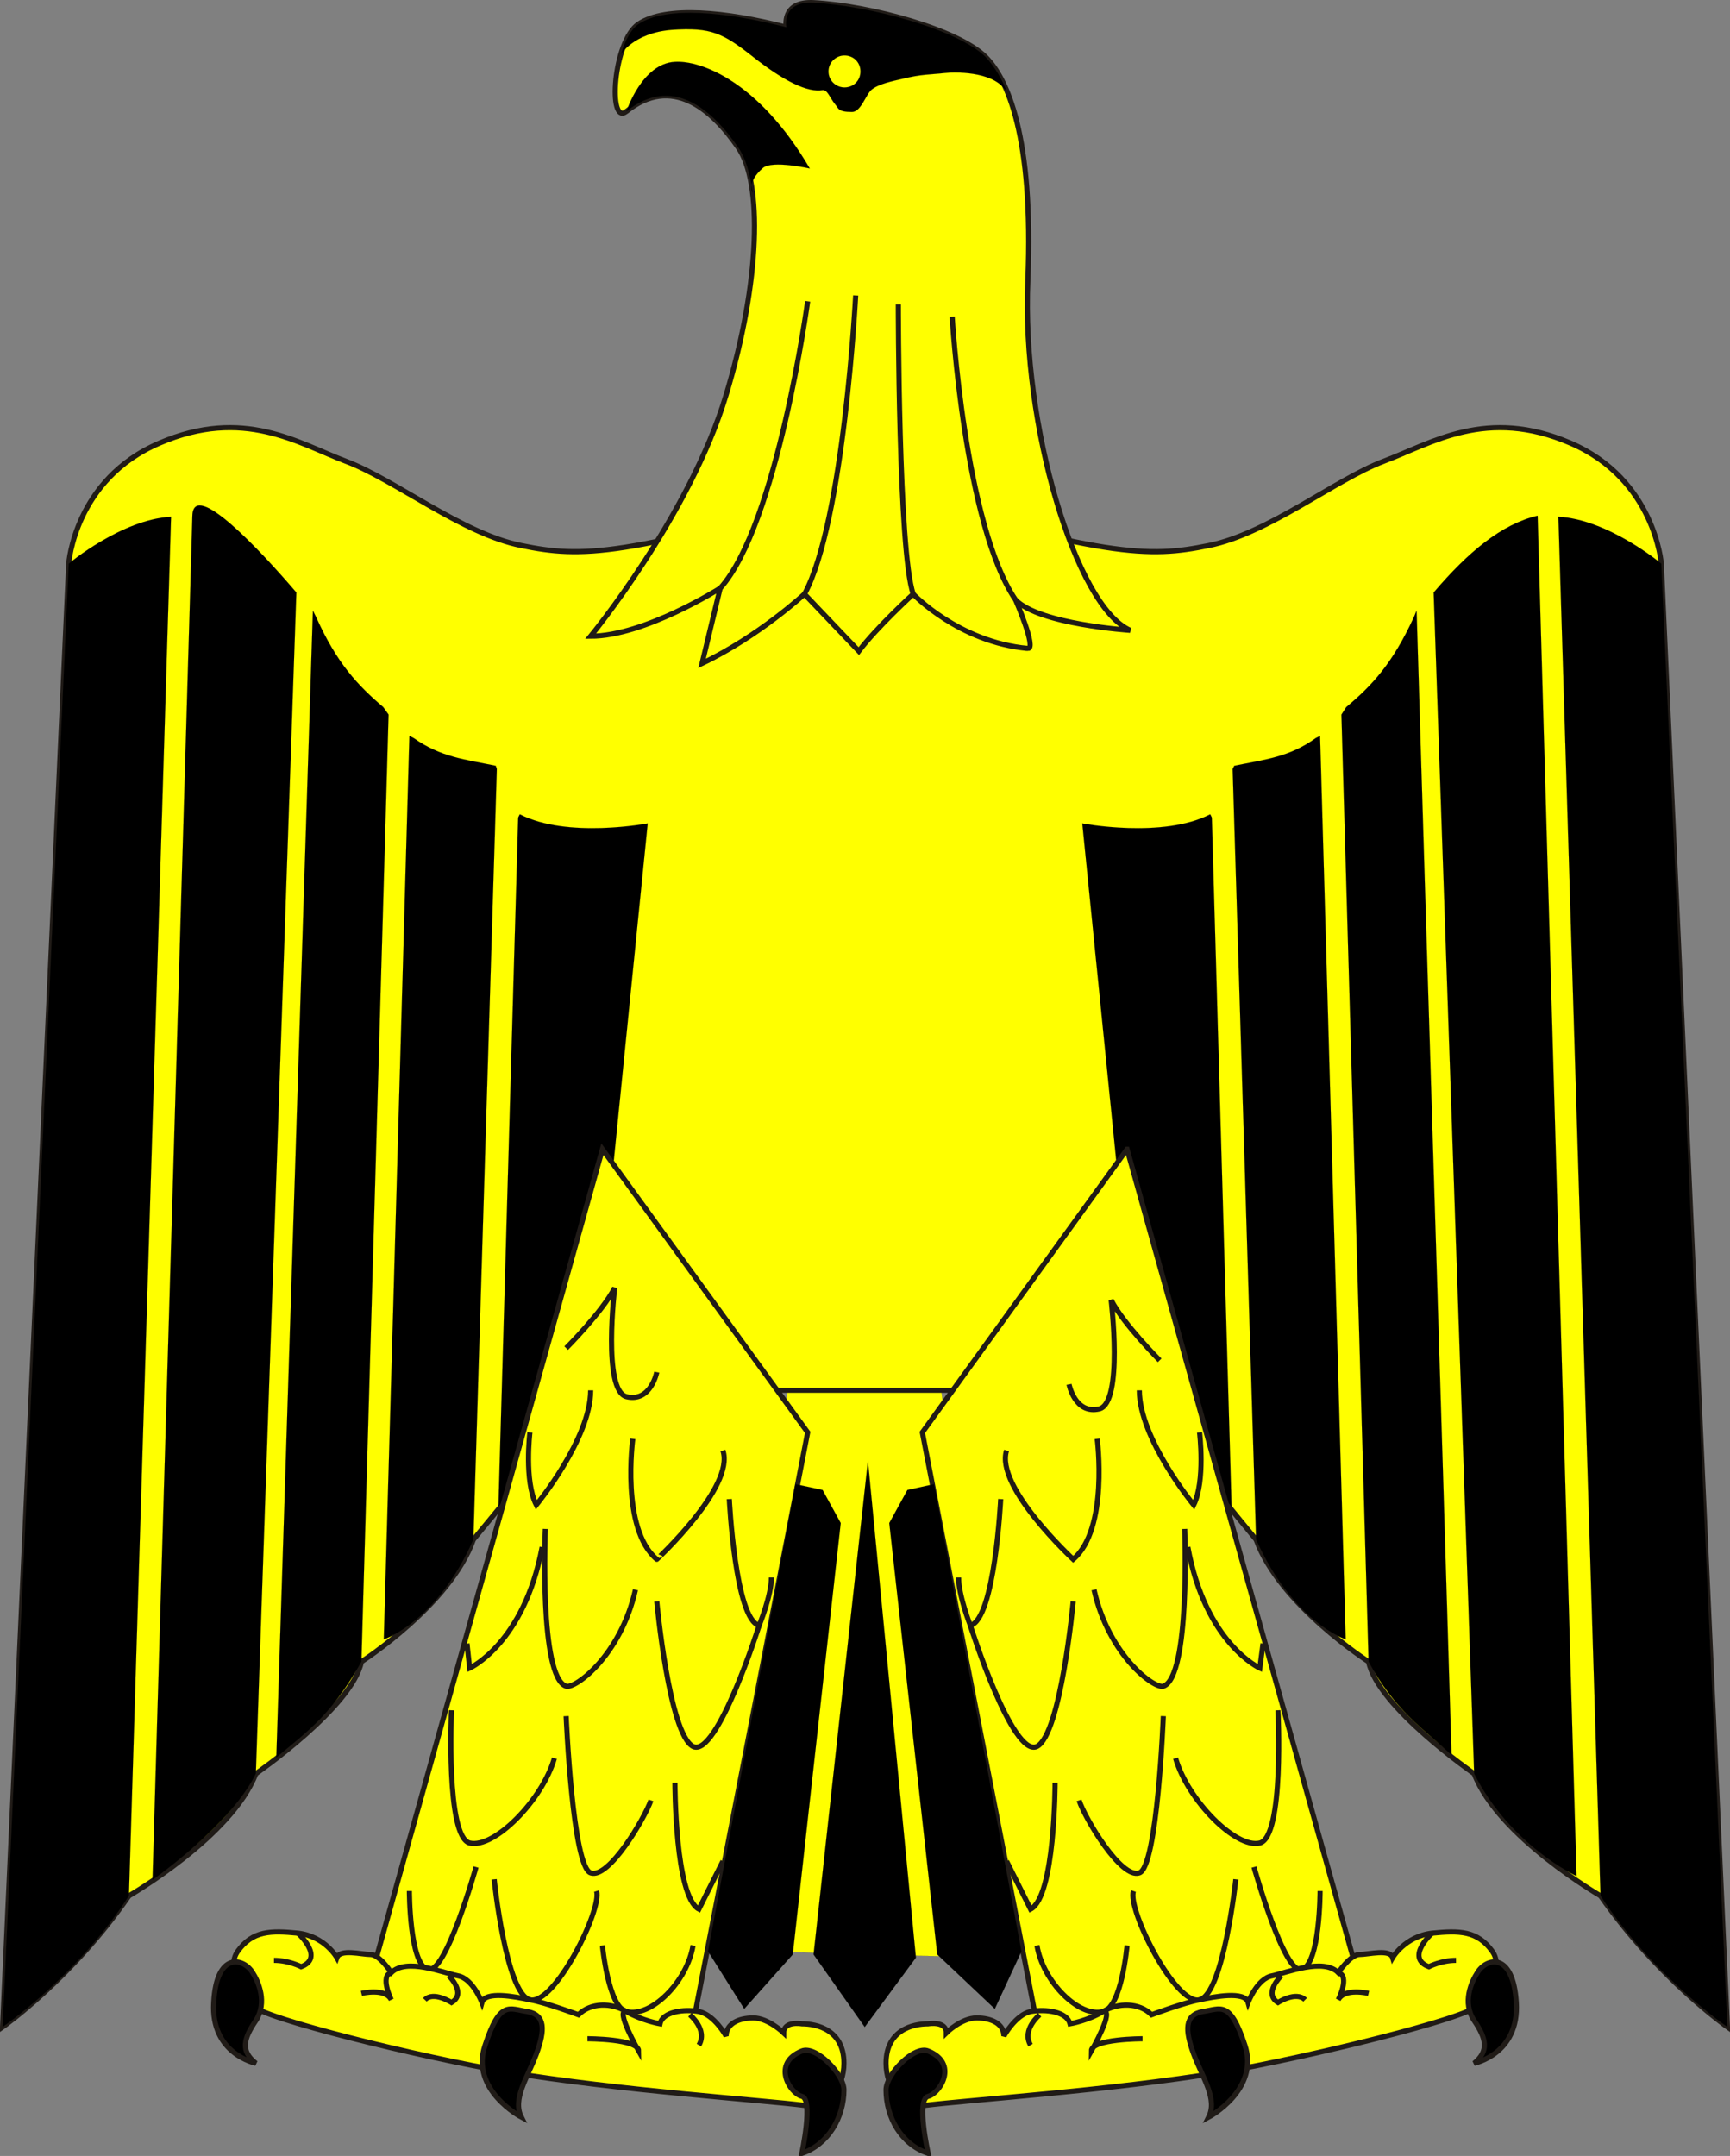
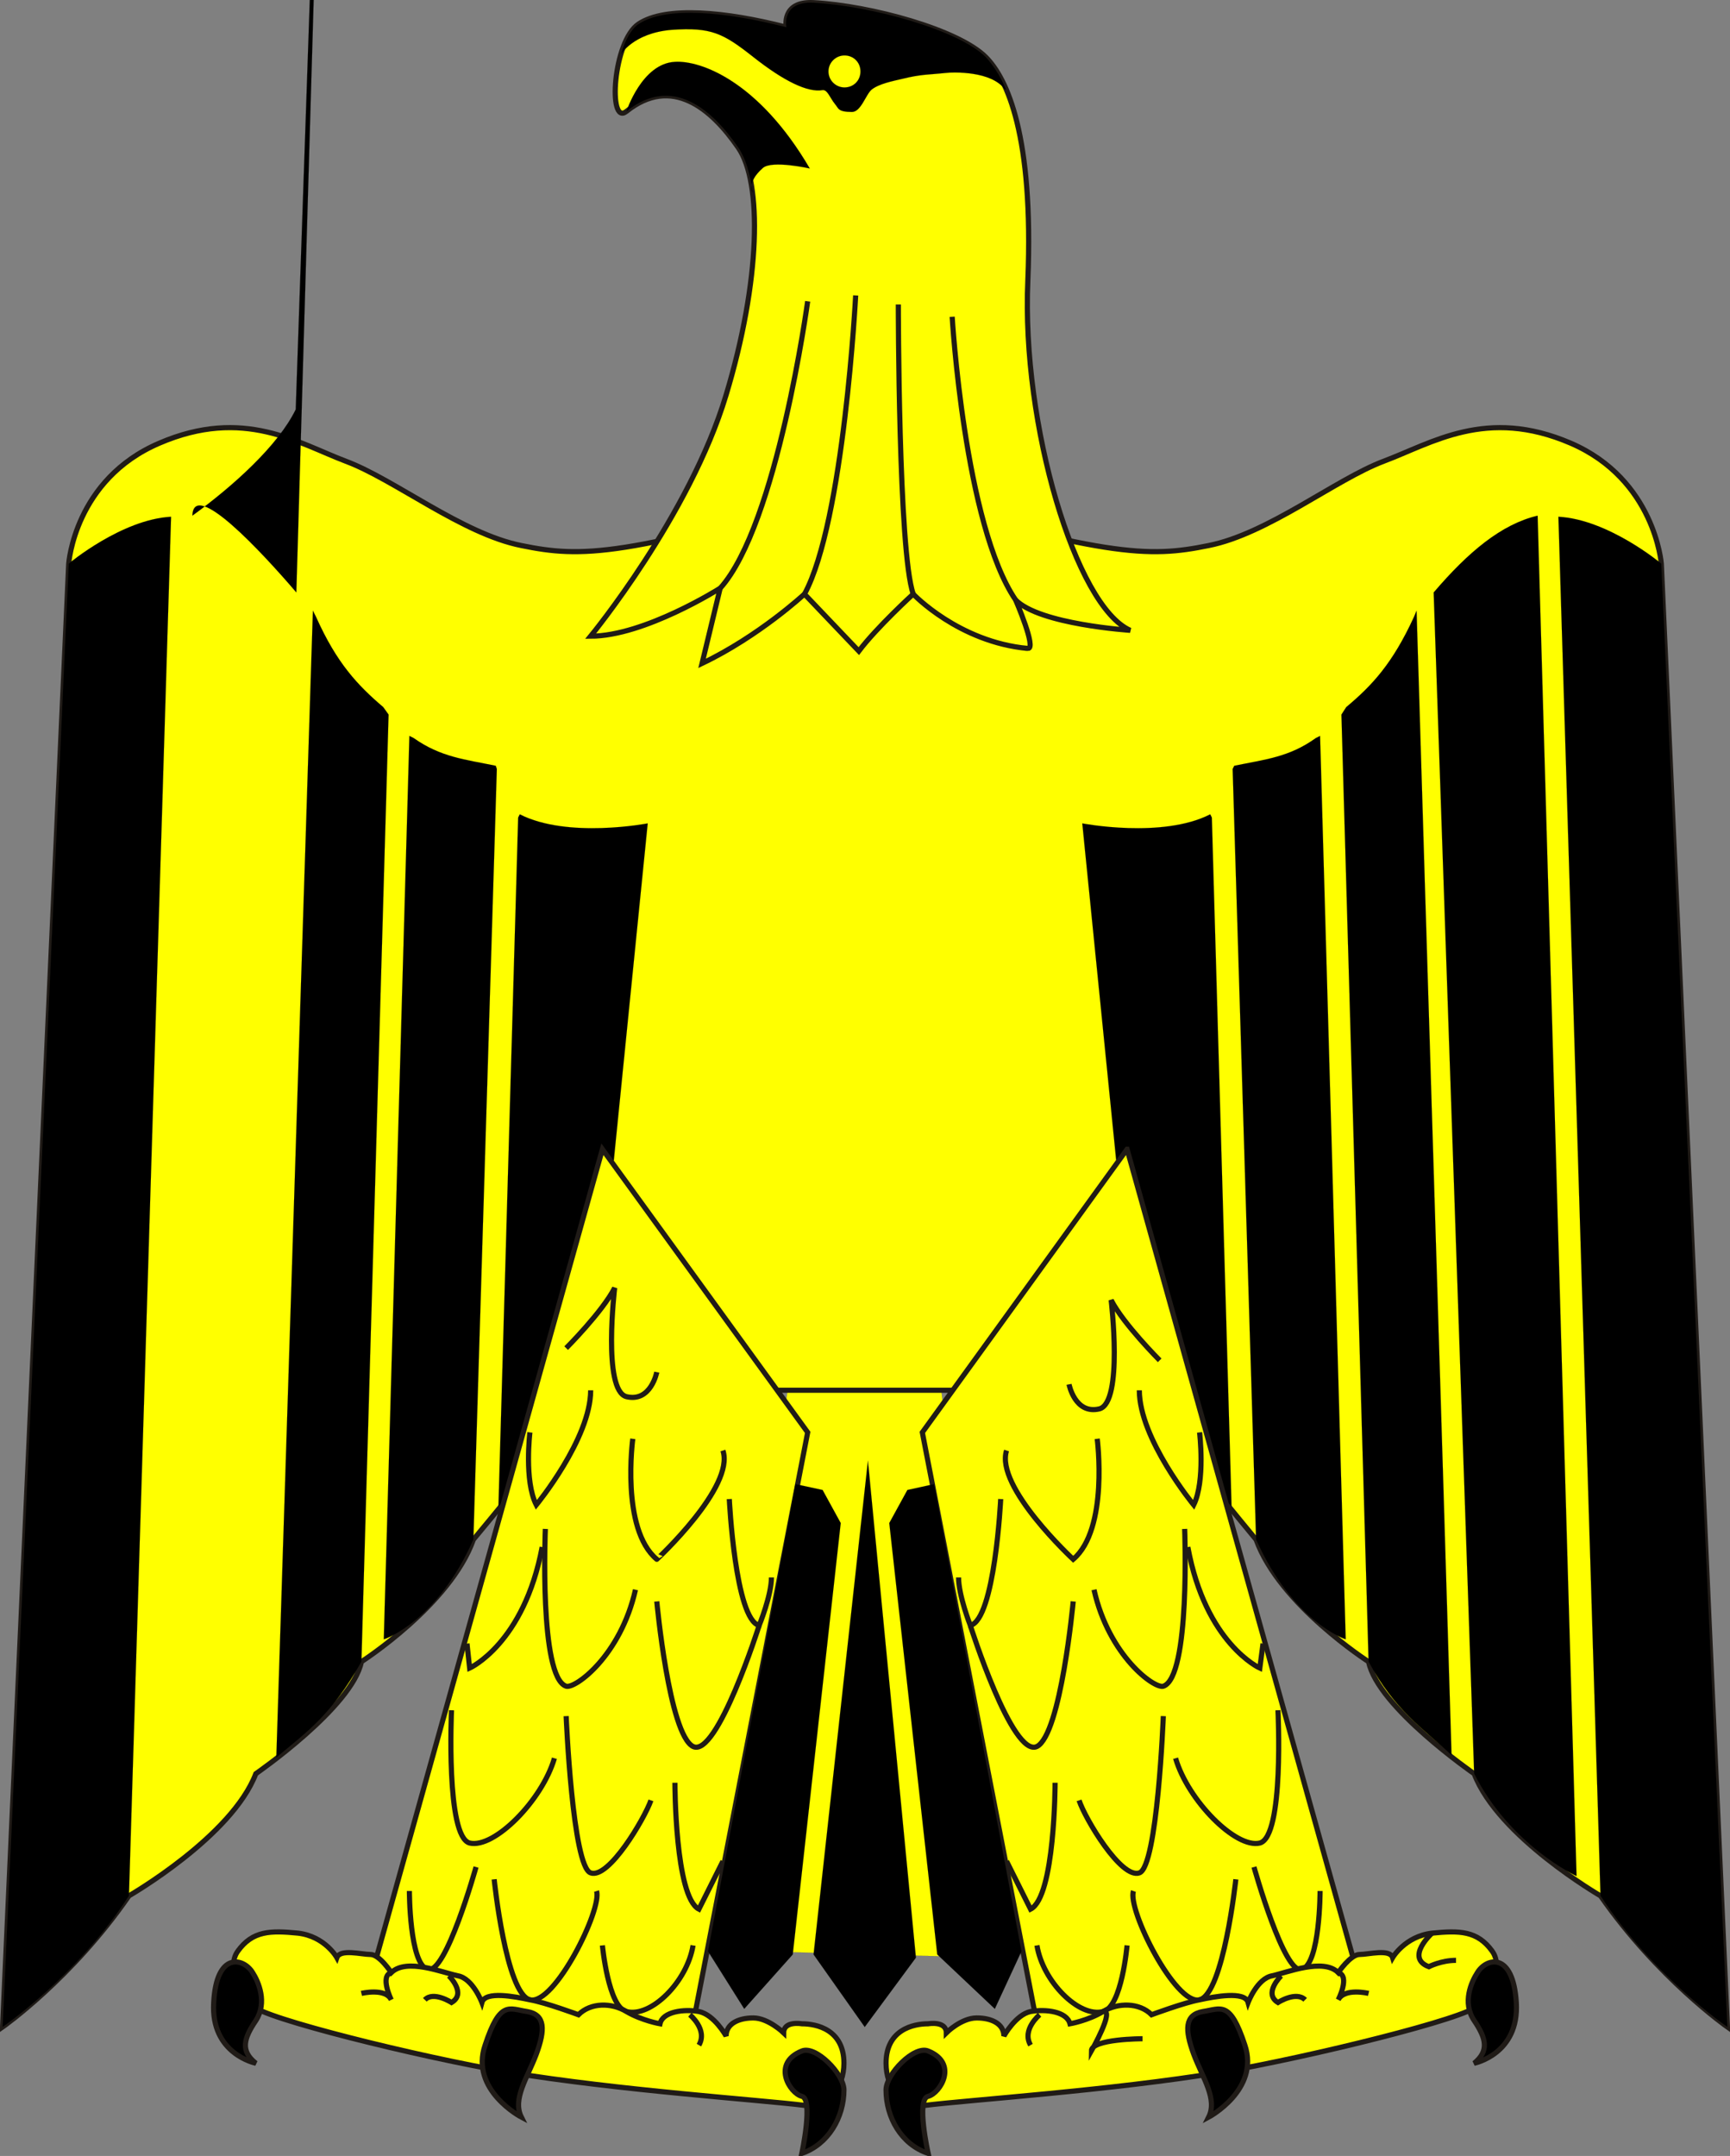
<svg xmlns="http://www.w3.org/2000/svg" width="336.184" height="418.88">
  <rect width="100%" height="100%" fill="#808080" stroke="none" />
  <g>
    <title>Layer 1</title>
    <g id="svg_1">
      <polygon points="178.365,232.484 158.944,231.664 136.454,378.819 196.255,380.46 " id="polygon3" stroke-width="0.013" stroke="#201b17" fill="#ffff00" />
      <path d="m221.401,270.112c3.522,5.906 22.69,29.013 22.69,29.013c4.56,12.646 21.862,23.729 21.862,23.729c1.761,8.808 20.515,21.759 20.515,21.759c4.663,12.229 24.556,23.729 24.556,23.729c11.19,16.063 24.66,25.486 24.66,25.486l-12.848,-284.31c0,0 -1.244,-16.371 -17.614,-23.416c-16.371,-7.046 -26.938,0 -36.368,3.522c-9.324,3.522 -22.479,14.091 -33.984,16.371c-11.707,2.383 -19.894,2.383 -66.825,-11.708c-46.832,14.091 -55.018,14.091 -66.725,11.708c-11.502,-2.28 -24.66,-12.849 -34.089,-16.371c-9.325,-3.524 -19.894,-10.57 -36.265,-3.524c-16.474,7.045 -17.613,23.416 -17.613,23.416l-12.853,284.309c0,0 13.469,-9.429 24.556,-25.489c0,0 19.997,-11.5 24.659,-23.727c0,0 18.754,-12.951 20.516,-21.759c0,0 17.303,-11.087 21.758,-23.728c0,0 19.272,-23.104 22.795,-29.017l106.617,0.007l0,0z" id="path5" stroke="#201b17" fill="#ffff00" />
      <path d="m311.024,368.336c10.057,15.543 24.659,25.489 24.659,25.489l-12.848,-284.31c0,0 -10.258,-8.6 -19.997,-9.117l0,0.104l8.186,267.834l0,0l0,0z" id="path7" stroke-width="0.013" stroke="#201b17" fill="#000000" />
      <path d="m278.595,115.109c6.733,-7.875 13.158,-13.262 20.204,-14.92l7.563,264.313c0,0 -12.848,-5.906 -19.894,-19.894l-7.873,-229.499l0,0l0,0z" id="path9" stroke-width="0.013" stroke="#201b17" fill="#000000" />
      <path d="m265.953,322.851l-5.284,-184.015l0.933,-1.45c5.077,-4.248 9.016,-8.496 13.159,-17.511l0.519,-1.243c2.225,74.208 4.57,148.152 6.791,222.36c-5.666,-5.278 -11.013,-8.676 -16.118,-18.141l0,0z" id="path11" stroke-width="0.013" stroke="#201b17" fill="#000000" />
      <path d="m244.091,299.123l-4.56,-149.719l0.312,-0.622c6.01,-1.243 10.672,-1.657 15.853,-5.388l0.83,-0.414l4.978,175.518c-0.008,0 -10.16,-3.212 -17.413,-19.375l0,0l0,0z" id="path13" stroke-width="0.013" stroke="#201b17" fill="#000000" />
      <path d="m239.324,292.699l-3.834,-133.866l-0.313,-0.622c-9.321,4.767 -24.864,1.762 -24.864,1.762l11.088,110.139c3.522,7.045 17.923,22.587 17.923,22.587l0,0z" id="path15" stroke-width="0.013" stroke="#201b17" fill="#000000" />
      <path id="_72135048" d="m25.056,368.336c-9.946,15.543 -24.556,25.489 -24.556,25.489l12.848,-284.31c0,0 10.258,-8.6 19.894,-9.117l0,0.104l-8.186,267.834l0,0l0,0l0,0z" stroke-width="0.013" stroke="#201b17" fill="#000000" />
-       <path id="_25080000" d="m57.59,115.109c-6.734,-7.875 -19.993,-22.154 -20.204,-14.92c-2.583,88.412 -5.167,176.654 -7.751,265.064c7.944,-5.771 16.687,-13.649 20.08,-20.646l7.875,-229.498l0,0l0,0l0,0z" stroke-width="0.013" stroke="#201b17" fill="#000000" />
+       <path id="_25080000" d="m57.59,115.109c-6.734,-7.875 -19.993,-22.154 -20.204,-14.92c7.944,-5.771 16.687,-13.649 20.08,-20.646l7.875,-229.498l0,0l0,0l0,0z" stroke-width="0.013" stroke="#201b17" fill="#000000" />
      <path id="_69121184" d="m70.231,322.851l5.284,-184.015l-1.036,-1.45c-4.974,-4.248 -9.015,-8.496 -13.055,-17.511l-0.622,-1.243l-7.109,222.829c6.069,-5.09 10.665,-8.175 16.538,-18.61l0,0z" stroke-width="0.013" stroke="#201b17" fill="#000000" />
      <path id="_72114080" d="m91.989,299.123l4.56,-149.719l-0.208,-0.622c-6.009,-1.243 -10.672,-1.657 -15.956,-5.388l-0.828,-0.414l-4.975,175.518c0,0 10.258,-3.212 17.407,-19.375l0,0z" stroke-width="0.013" stroke="#201b17" fill="#000000" />
      <path id="_69112560" d="m96.859,292.699l3.834,-133.866l0.311,-0.622c9.325,4.767 24.866,1.762 24.866,1.762l-11.086,110.139c-3.523,7.045 -17.925,22.587 -17.925,22.587l0,0z" stroke-width="0.013" stroke="#201b17" fill="#000000" />
      <path d="m219.018,223.279l44.553,159.355c0,0 -35.123,12.945 -62.063,10.563l-22.275,-114.9l39.785,-55.018l0,0z" id="path27" stroke="#201b17" fill="#ffff00" />
      <path d="m233.108,278.297c0,0 1.146,9.435 -1.14,14.092c0,0 -10.567,-12.848 -10.567,-22.271" id="path29" stroke-width="0.013" stroke="#201b17" fill="none" />
      <path d="m233.108,278.297c0,0 1.146,9.435 -1.14,14.092c0,0 -10.567,-12.848 -10.567,-22.271" id="path31" stroke="#201b17" fill="none" />
      <path d="m213.215,279.541c0,0 2.279,17.51 -4.663,23.416c0,0 -15.229,-14.092 -12.951,-21.137" id="path33" stroke-width="0.013" stroke="#201b17" fill="none" />
      <path d="m213.215,279.541c0,0 2.279,17.51 -4.663,23.416c0,0 -15.229,-14.092 -12.951,-21.137" id="path35" stroke="#201b17" fill="none" />
      <path d="m194.461,291.248c0,0 -1.141,23.416 -5.906,24.557c0,0 -2.279,-5.803 -2.279,-9.319" id="path37" stroke="#201b17" fill="none" />
      <path d="m245.438,319.328l-0.621,4.766c0,0 -10.563,-4.766 -13.988,-23.52" id="path39" stroke-width="0.013" stroke="#201b17" fill="none" />
      <path d="m245.438,319.328l-0.621,4.766c0,0 -10.563,-4.766 -13.988,-23.52" id="path41" stroke="#201b17" fill="none" />
      <path d="m212.593,308.862c2.901,12.849 11.708,19.271 13.47,18.753c5.284,-1.761 4.146,-30.564 4.146,-30.564" id="path43" stroke-width="0.013" stroke="#201b17" fill="none" />
      <path d="m212.593,308.862c2.901,12.849 11.708,19.271 13.47,18.753c5.284,-1.761 4.146,-30.564 4.146,-30.564" id="path45" stroke="#201b17" fill="none" />
      <path d="m208.552,311.141c0,0 -2.383,25.799 -7.045,28.183c-4.767,2.279 -12.951,-23.521 -12.951,-23.521" id="path47" stroke-width="0.013" stroke="#201b17" fill="none" />
      <path d="m208.552,311.141c0,0 -2.383,25.799 -7.045,28.183c-4.767,2.279 -12.951,-23.521 -12.951,-23.521" id="path49" stroke="#201b17" fill="none" />
      <path d="m226.063,333.42c0,0 -1.14,29.321 -4.662,30.461c-3.521,1.244 -10.563,-10.563 -11.707,-14.09" id="path51" stroke-width="0.013" stroke="#201b17" fill="none" />
      <path d="m226.063,333.42c0,0 -1.14,29.321 -4.662,30.461c-3.521,1.244 -10.563,-10.563 -11.707,-14.09" id="path53" stroke="#201b17" fill="none" />
      <path d="m205.03,346.37c0,0 0,22.173 -4.767,24.558l-4.662,-9.32" id="path55" stroke-width="0.013" stroke="#201b17" fill="none" />
      <path d="m205.03,346.37c0,0 0,22.173 -4.767,24.558l-4.662,-9.32" id="path57" stroke="#201b17" fill="none" />
-       <path d="m256.526,367.403c0,0 0,14.091 -3.521,15.229c-3.419,1.244 -9.325,-19.896 -9.325,-19.896" id="path59" stroke-width="0.013" stroke="#201b17" fill="none" />
      <path d="m256.526,367.403c0,0 0,14.091 -3.521,15.229c-3.419,1.244 -9.325,-19.896 -9.325,-19.896" id="path61" stroke="#201b17" fill="none" />
      <path d="m240.155,365.125c0,0 -2.383,22.172 -7.045,23.416c-4.664,1.146 -14.092,-17.613 -12.849,-21.137" id="path63" stroke-width="0.013" stroke="#201b17" fill="none" />
      <path d="m240.155,365.125c0,0 -2.383,22.172 -7.045,23.416c-4.664,1.146 -14.092,-17.613 -12.849,-21.137" id="path65" stroke="#201b17" fill="none" />
      <path d="m219.018,377.97c0,0 -1.035,12.02 -4.662,12.849c-4.662,1.243 -11.709,-5.803 -12.849,-12.849" id="path67" stroke-width="0.013" stroke="#201b17" fill="none" />
      <path d="m219.018,377.97c0,0 -1.035,12.02 -4.662,12.849c-4.662,1.243 -11.709,-5.803 -12.849,-12.849" id="path69" stroke="#201b17" fill="none" />
      <path d="m248.339,332.279c0,0 1.243,24.557 -3.522,25.801c-4.662,1.139 -13.988,-8.289 -16.371,-16.476" id="path71" stroke-width="0.013" stroke="#201b17" fill="none" />
      <path d="m248.339,332.279c0,0 1.243,24.557 -3.522,25.801c-4.662,1.139 -13.988,-8.289 -16.371,-16.476" id="path73" stroke="#201b17" fill="none" />
      <path id="_44192000" d="m289.99,379.11c2.383,3.419 -1.146,8.187 -2.901,10.568c-1.761,2.381 -32.327,9.941 -49.837,12.945c-21.24,3.523 -49.319,5.394 -57.506,6.43c-4.661,0.519 -7.563,-3.522 -7.563,-8.188c0,-6.521 5.284,-7.668 8.187,-7.668c0,0 3.521,-0.621 3.521,1.762c0,0 2.901,-2.896 5.906,-2.896c2.898,0 5.283,1.14 5.283,3.521c0,0 2.279,-4.145 5.182,-4.767c3.005,-0.52 7.045,0 7.667,2.383c0,0 3.521,-0.621 6.425,-2.383c2.902,-1.762 7.047,-1.762 9.43,0.622c0,0 6.428,-2.384 9.324,-2.901c2.9,-0.622 8.812,-1.762 9.43,0.521c0,0 1.765,-4.662 4.662,-5.183c2.899,-0.623 9.947,-3.521 12.852,-0.623c0,0 2.384,-3.521 4.146,-3.521c1.762,0 5.903,-1.142 6.424,0.621c0,0 2.387,-4.146 7.668,-4.767c5.277,-0.517 8.799,-0.517 11.7,3.524l0,0z" stroke="#201b17" fill="#ffff00" />
      <path id="_68491936" d="m287.091,383.257c-1.14,1.761 -3.005,5.802 -0.622,9.319c2.383,3.522 2.9,5.905 0,8.288c0,0 8.807,-1.761 8.186,-11.812c-0.624,-9.939 -5.803,-8.696 -7.564,-5.795l0,0z" stroke="#201b17" fill="#000000" />
      <path id="_69644440" d="m233.731,390.82c-3.521,0.622 -3.521,3.523 -1.762,8.289c1.762,4.662 4.662,8.703 2.9,12.227c0,0 9.947,-5.279 7.046,-13.982c-2.9,-8.813 -4.662,-7.053 -8.184,-6.534l0,0z" stroke="#201b17" fill="#000000" />
      <path id="_72616856" d="m180.369,398.488c-2.693,-1.14 -8.188,4.456 -8.188,7.563c0,5.279 2.901,10.563 8.188,12.329c0,0 -2.383,-10.567 0,-11.091c2.384,-0.616 5.909,-6.418 0,-8.801z" stroke="#201b17" fill="#000000" />
      <g id="_69129936">
        <path id="_72092440" d="m278.283,375.589c0,0 -5.284,4.767 -0.623,6.521c0,0 2.384,-1.238 5.285,-1.238" stroke="#201b17" fill="none" />
        <path id="_72083592" d="m265.953,387.297c0,0 -4.662,-1.14 -5.905,1.243c0,0 2.383,-4.661 0,-5.284" stroke="#201b17" fill="none" />
        <path id="_71898952" d="m248.961,383.879c0,0 -3.523,3.418 -0.622,5.186c0,0 3.522,-2.279 5.284,-0.521" stroke="#201b17" fill="none" />
        <path id="_70075752" d="m222.022,396.104c0,0 -9.945,0 -9.945,2.383c0,0 4.662,-8.186 2.279,-7.667" stroke="#201b17" fill="none" />
        <path id="_68552720" d="m202.026,391.441c0,0 -3.521,2.901 -1.762,5.905" stroke="#201b17" fill="none" />
      </g>
      <path d="m117.064,223.279l-44.554,159.355c0,0 35.229,12.945 62.168,10.563l22.276,-114.9l-39.89,-55.018l0,0z" id="path86" stroke="#201b17" fill="#ffff00" />
      <path d="m110.018,261.925c0,0 7.045,-7.045 9.428,-11.707c0,0 -2.383,19.894 2.279,21.137c4.767,1.141 5.906,-4.766 5.906,-4.766" id="path88" stroke="#201b17" fill="none" />
      <path d="m102.973,278.297c0,0 -1.141,9.435 1.243,14.092c0,0 10.567,-12.848 10.567,-22.271" id="path90" stroke="#201b17" fill="none" />
      <path d="m122.969,279.541c0,0 -2.383,17.51 4.662,23.416c0,0.002 15.231,-14.093 12.848,-21.137" id="path92" stroke="#201b17" fill="none" />
      <path d="m141.723,291.248c0,0 1.141,23.418 5.803,24.557c0,0 2.383,-5.803 2.383,-9.319" id="path94" stroke="#201b17" fill="none" />
      <path d="m90.746,319.328l0.518,4.766c0,0 10.568,-4.766 14.092,-23.52" id="path96" stroke="#201b17" fill="none" />
      <path d="m123.488,308.862c-2.901,12.849 -11.708,19.271 -13.47,18.753c-5.284,-1.761 -4.041,-30.564 -4.041,-30.564" id="path98" stroke="#201b17" fill="none" />
      <path d="m127.631,311.141c0,0 2.384,25.799 7.046,28.183c4.663,2.279 12.848,-23.521 12.848,-23.521" id="path100" stroke="#201b17" fill="none" />
      <path d="m110.018,333.42c0,0 1.243,29.321 4.766,30.461c3.523,1.244 10.465,-10.563 11.708,-14.09" id="path102" stroke="#201b17" fill="none" />
      <path d="m131.155,346.37c0,0 0,22.173 4.662,24.558l4.663,-9.32" id="path104" stroke="#201b17" fill="none" />
      <path d="m79.556,367.403c0,0 0,14.091 3.522,15.229c3.523,1.244 9.429,-19.896 9.429,-19.896" id="path106" stroke="#201b17" fill="none" />
      <path d="m96.03,365.125c0,0 2.279,22.172 6.942,23.416c4.767,1.146 14.091,-17.613 12.952,-21.137" id="path108" stroke="#201b17" fill="none" />
      <path d="m117.064,377.97c0,0 1.14,12.02 4.662,12.849c4.767,1.243 11.812,-5.803 12.952,-12.849" id="path110" stroke="#201b17" fill="none" />
      <path d="m87.741,332.279c0,0 -1.14,24.557 3.522,25.801c4.767,1.139 14.092,-8.289 16.475,-16.476" id="path112" stroke="#201b17" fill="none" />
      <path d="m46.194,379.11c-2.383,3.419 1.139,8.187 2.9,10.568c1.761,2.382 32.224,9.941 49.838,12.945c21.24,3.523 49.318,5.394 57.4,6.43c4.662,0.519 7.668,-3.522 7.668,-8.188c0,-6.521 -5.285,-7.668 -8.186,-7.668c0,0 -3.523,-0.621 -3.523,1.762c0,0 -3.004,-2.896 -5.906,-2.896c-2.9,0 -5.283,1.14 -5.283,3.521c0,0 -2.279,-4.145 -5.285,-4.767c-2.9,-0.52 -7.045,0 -7.563,2.383c0,0 -3.523,-0.621 -6.528,-2.383c-2.901,-1.762 -6.942,-1.762 -9.325,0.622c0,0 -6.424,-2.384 -9.428,-2.901c-2.902,-0.622 -8.704,-1.762 -9.326,0.521c0,0 -1.761,-4.662 -4.662,-5.183c-3.005,-0.623 -9.947,-3.521 -12.951,-0.623c0,0 -2.279,-3.521 -4.041,-3.521c-1.762,0 -5.906,-1.142 -6.527,0.621c0,0 -2.279,-4.146 -7.564,-4.767c-5.285,-0.517 -8.808,-0.517 -11.708,3.524l0,0z" id="path114" stroke="#201b17" fill="#ffff00" />
      <path d="m49.094,383.257c1.14,1.761 2.901,5.802 0.622,9.319c-2.384,3.522 -3.005,5.905 0,8.288c0,0 -8.808,-1.761 -8.186,-11.812c0.519,-9.939 5.802,-8.696 7.564,-5.795l0,0z" id="path116" stroke="#201b17" fill="#000000" />
      <path d="m102.453,390.82c3.523,0.622 3.523,3.523 1.762,8.289c-1.762,4.662 -4.662,8.703 -2.9,12.227c0,0 -10.051,-5.279 -7.046,-13.982c2.901,-8.813 4.662,-7.053 8.184,-6.534l0,0z" id="path118" stroke="#201b17" fill="#000000" />
      <path d="m155.814,398.488c2.694,-1.14 8.186,4.456 8.186,7.563c0,5.279 -3.005,10.563 -8.186,12.329c0,0 2.279,-10.567 0,-11.091c-2.383,-0.616 -5.906,-6.418 0,-8.801z" id="path120" stroke="#201b17" fill="#000000" />
      <g id="_44279976">
-         <path id="_69936256" d="m57.901,375.589c0,0 5.285,4.767 0.622,6.521c0,0 -2.384,-1.238 -5.284,-1.238" stroke="#201b17" fill="none" />
        <path id="_45811336" d="m70.231,387.297c0,0 4.662,-1.14 5.802,1.243c0,0 -2.279,-4.661 0,-5.284" stroke="#201b17" fill="none" />
        <path id="_69905464" d="m87.223,383.879c0,0 3.523,3.418 0.519,5.186c0,0 -3.522,-2.279 -5.181,-0.521" stroke="#201b17" fill="none" />
-         <path id="_68862032" d="m114.162,396.104c0,0 9.946,0 9.946,2.383c0,0 -4.663,-8.186 -2.383,-7.667" stroke="#201b17" fill="none" />
        <path id="_44279072" d="m134.055,391.441c0,0 3.523,2.901 1.762,5.905" stroke="#201b17" fill="none" />
      </g>
      <g id="_70413008">
        <polygon id="_68989816" points="154.571,288.347 137.578,379.11 144.624,390.301 154.053,379.733 163.377,295.911 159.855,289.487 " stroke-width="0.013" stroke="#201b17" fill="#000000" />
        <polygon id="_45721920" points="181.51,288.347 198.502,379.11 193.321,390.301 182.131,379.733 172.807,295.911 176.328,289.487 " stroke-width="0.013" stroke="#201b17" fill="#000000" />
        <polygon id="_68989792" points="177.987,380.355 168.661,283.791 158.094,379.733 168.04,393.825 " stroke-width="0.013" stroke="#201b17" fill="#000000" />
      </g>
      <path d="m199.744,125.988c1.763,0.104 -2.383,-9.429 -2.383,-9.429c4.662,4.767 22.271,5.906 22.271,5.906c-10.563,-4.663 -21.139,-39.891 -19.896,-67.97c1.144,-28.182 -4.041,-39.269 -8.188,-43.413c-5.284,-5.284 -22.276,-9.946 -33.466,-10.568c-6.32,-0.313 -5.285,4.767 -5.285,4.767c-11.707,-3.005 -23.416,-4.145 -28.7,-0.622c-4.974,3.315 -6.009,19.894 -2.383,16.992c8.808,-7.046 16.475,-0.622 21.759,7.046c4.662,6.734 4.352,25.799 -2.383,48.076c-7.046,23.416 -26.318,46.832 -26.318,46.832c10.465,0 25.178,-9.325 25.178,-9.325l-3.522,14.609c11.087,-5.284 19.894,-13.47 19.894,-13.47l10.568,11.086c3.521,-4.662 10.568,-11.086 10.568,-11.086c0,0 8.818,9.326 22.286,10.569l0,0l0,0z" id="path132" stroke="#201b17" fill="#ffff00" />
      <path d="m156.953,58.537c0,0 -5.906,43.414 -16.992,55.744" id="path134" stroke="#201b17" fill="none" />
      <path d="m166.279,57.398c0,0 -2.279,43.931 -9.946,58.021" id="path136" stroke="#201b17" fill="none" />
      <path d="m174.569,59.158c0,0 0,48.076 2.9,56.262" id="path138" stroke="#201b17" fill="none" />
      <path d="m185.031,61.542c0,0 2.384,40.409 12.33,55.018" id="path140" stroke="#201b17" fill="none" />
      <path d="m146.281,37.504c-0.518,-3.834 -1.45,-6.838 -2.797,-8.807c-5.284,-7.668 -12.951,-14.092 -21.759,-7.046c0,0 3.005,-9.325 9.429,-9.636c4.973,-0.313 16.268,3.729 26.214,20.723c0,0 -7.356,-1.658 -9.118,-0.104c-3.315,2.901 -1.969,4.87 -1.969,4.87l0,0z" id="path142" stroke-width="0.013" stroke="#201b17" fill="#000000" />
      <path d="m120.793,10.15c0.725,-2.383 1.865,-4.559 3.315,-5.491c5.284,-3.522 16.992,-2.384 28.7,0.622c0,0 -1.036,-5.077 5.284,-4.767c11.19,0.622 28.184,5.284 33.467,10.568c1.243,1.347 2.694,3.315 3.938,6.32l-0.201,0c-2.596,-3.626 -9.947,-3.419 -11.715,-3.212c-2.797,0.311 -4.559,0.207 -8.282,1.14c-1.767,0.415 -4.456,0.933 -5.906,2.072c-1.14,0.933 -2.072,4.352 -3.834,4.352c-2.797,0 -2.59,-0.726 -3.315,-1.554c-0.933,-1.141 -1.45,-2.798 -2.383,-2.694c-2.901,0.519 -7.563,-1.761 -13.47,-6.424c-5.907,-4.663 -8.186,-5.802 -15.853,-5.284c-7.563,0.621 -9.946,4.869 -9.946,4.869l0.201,-0.517l0,0z" id="path144" stroke-width="0.013" stroke="#201b17" fill="#000000" />
      <path d="m164.104,16.989c1.761,0 3.107,-1.347 3.107,-3.108c0,-1.761 -1.347,-3.108 -3.107,-3.108c-1.658,0 -3.109,1.347 -3.109,3.108c0,1.761 1.451,3.108 3.109,3.108z" id="path146" stroke-width="0.013" stroke="#201b17" fill="#ffff00" />
      <path d="m225.356,264.298c0,0 -7.047,-7.047 -9.431,-11.709c0,0 2.384,19.894 -2.278,21.137c-4.767,1.141 -5.906,-4.766 -5.906,-4.766" id="path148" stroke="#201b17" fill="none" />
    </g>
  </g>
</svg>